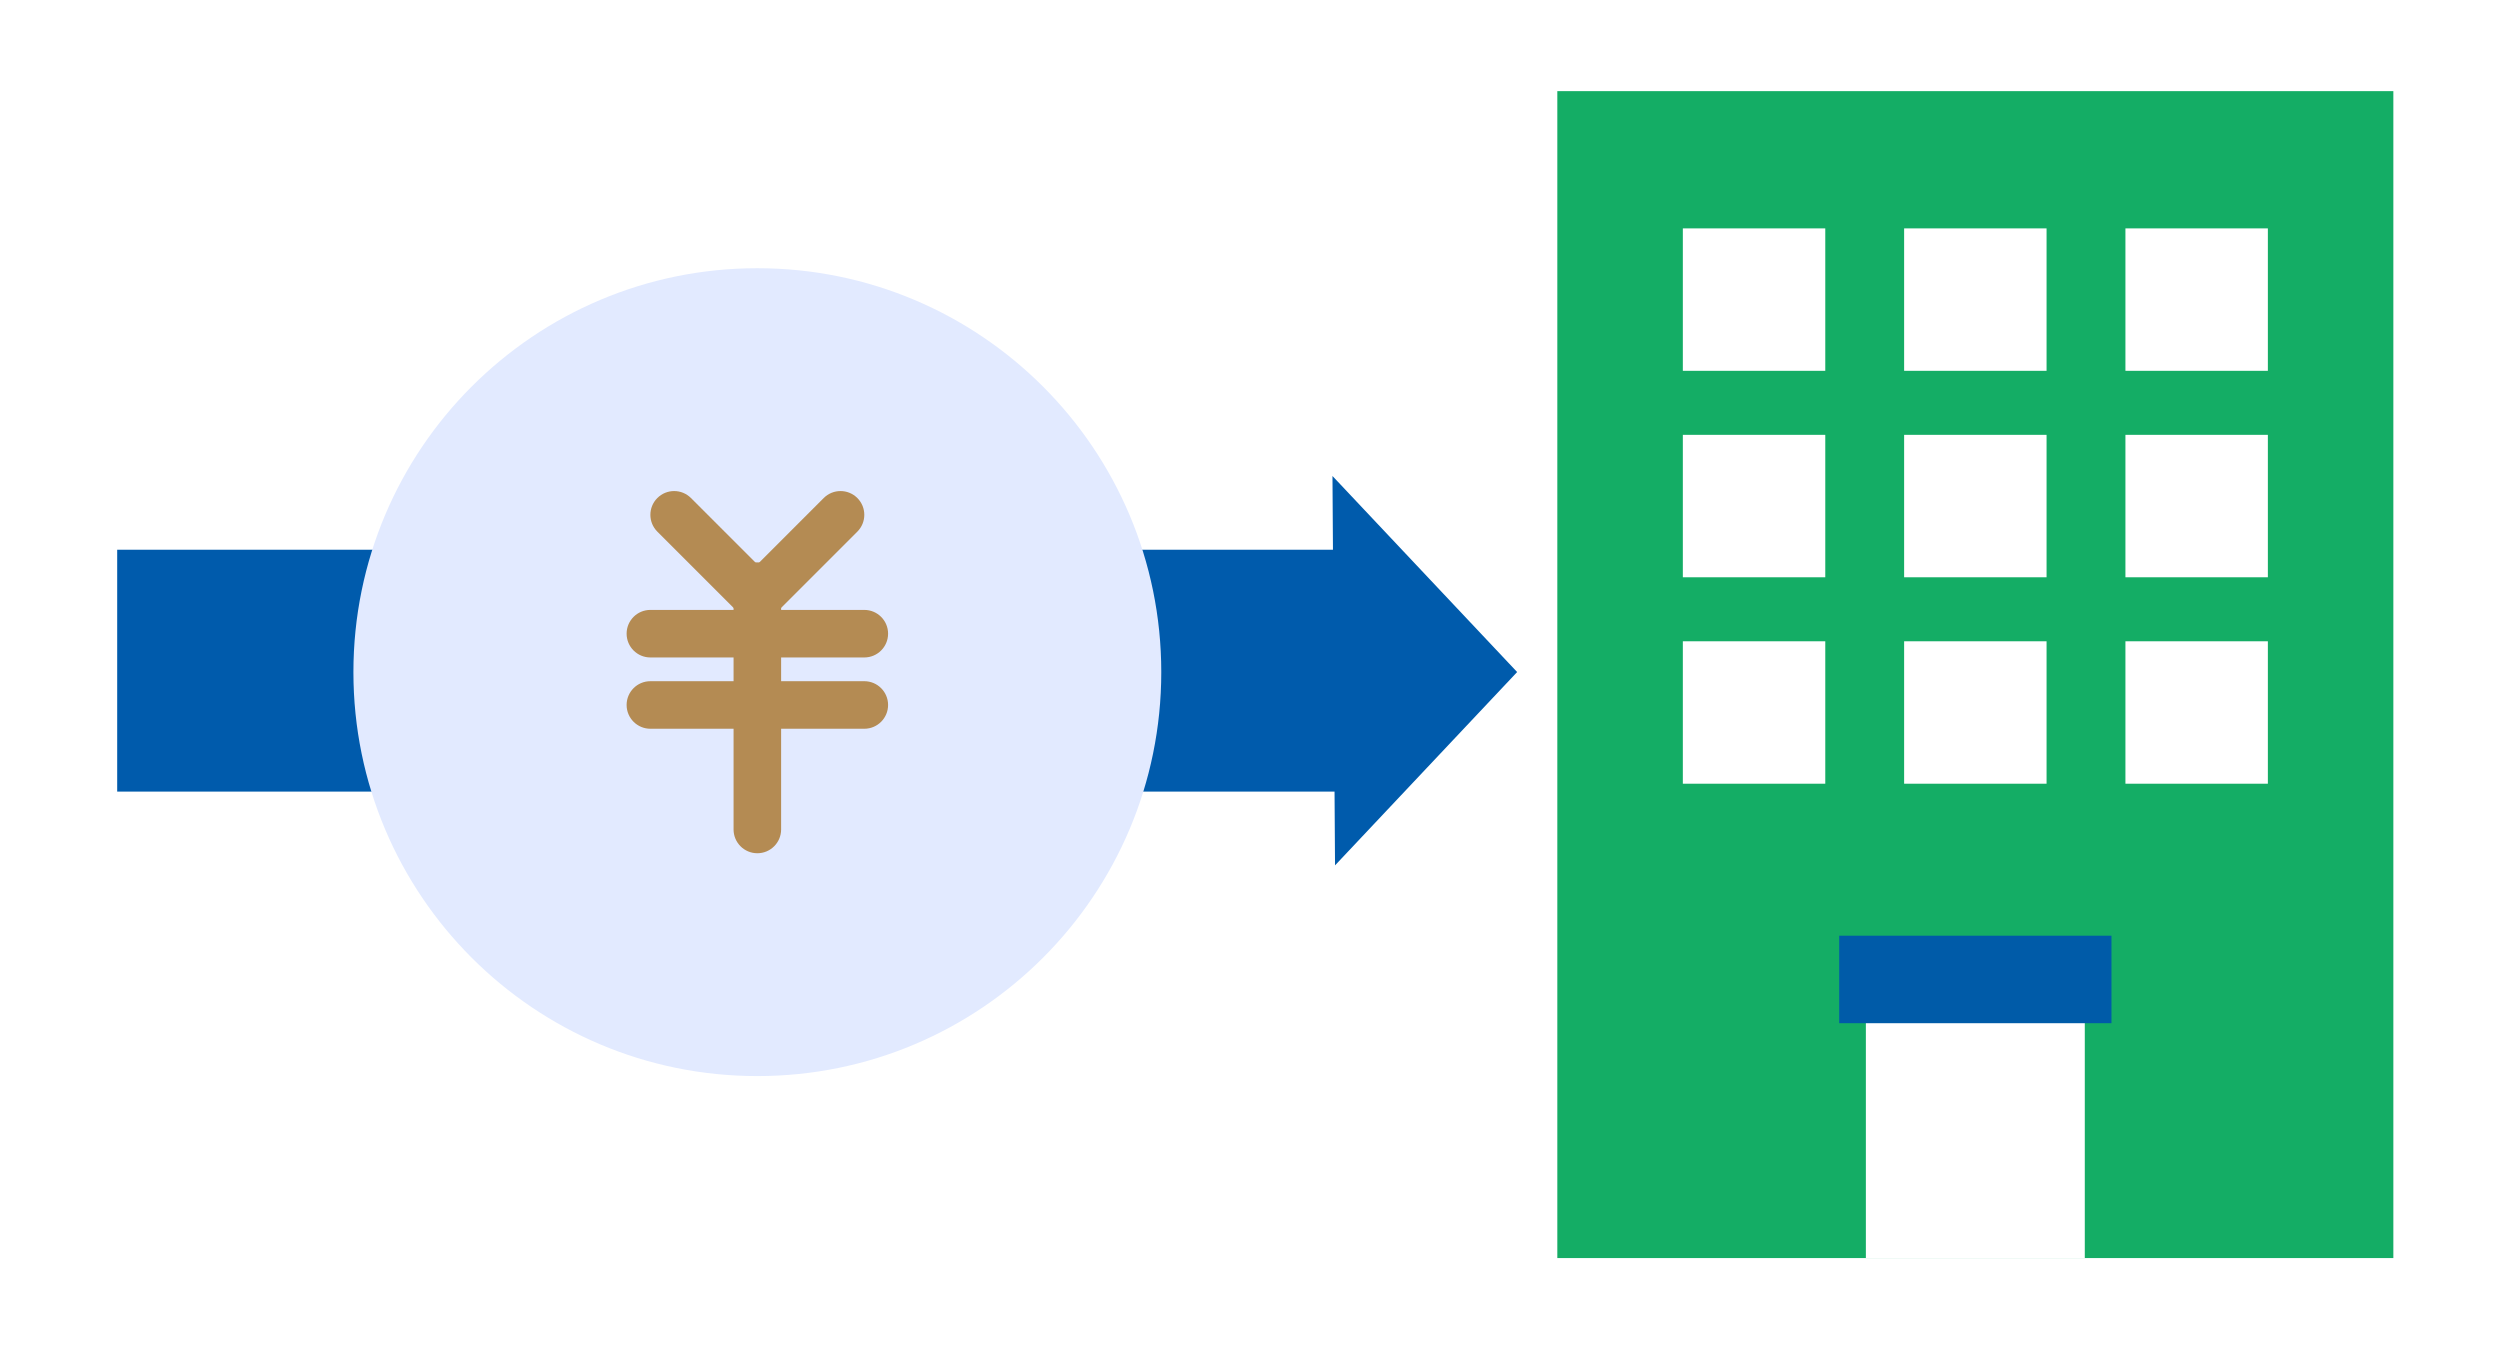
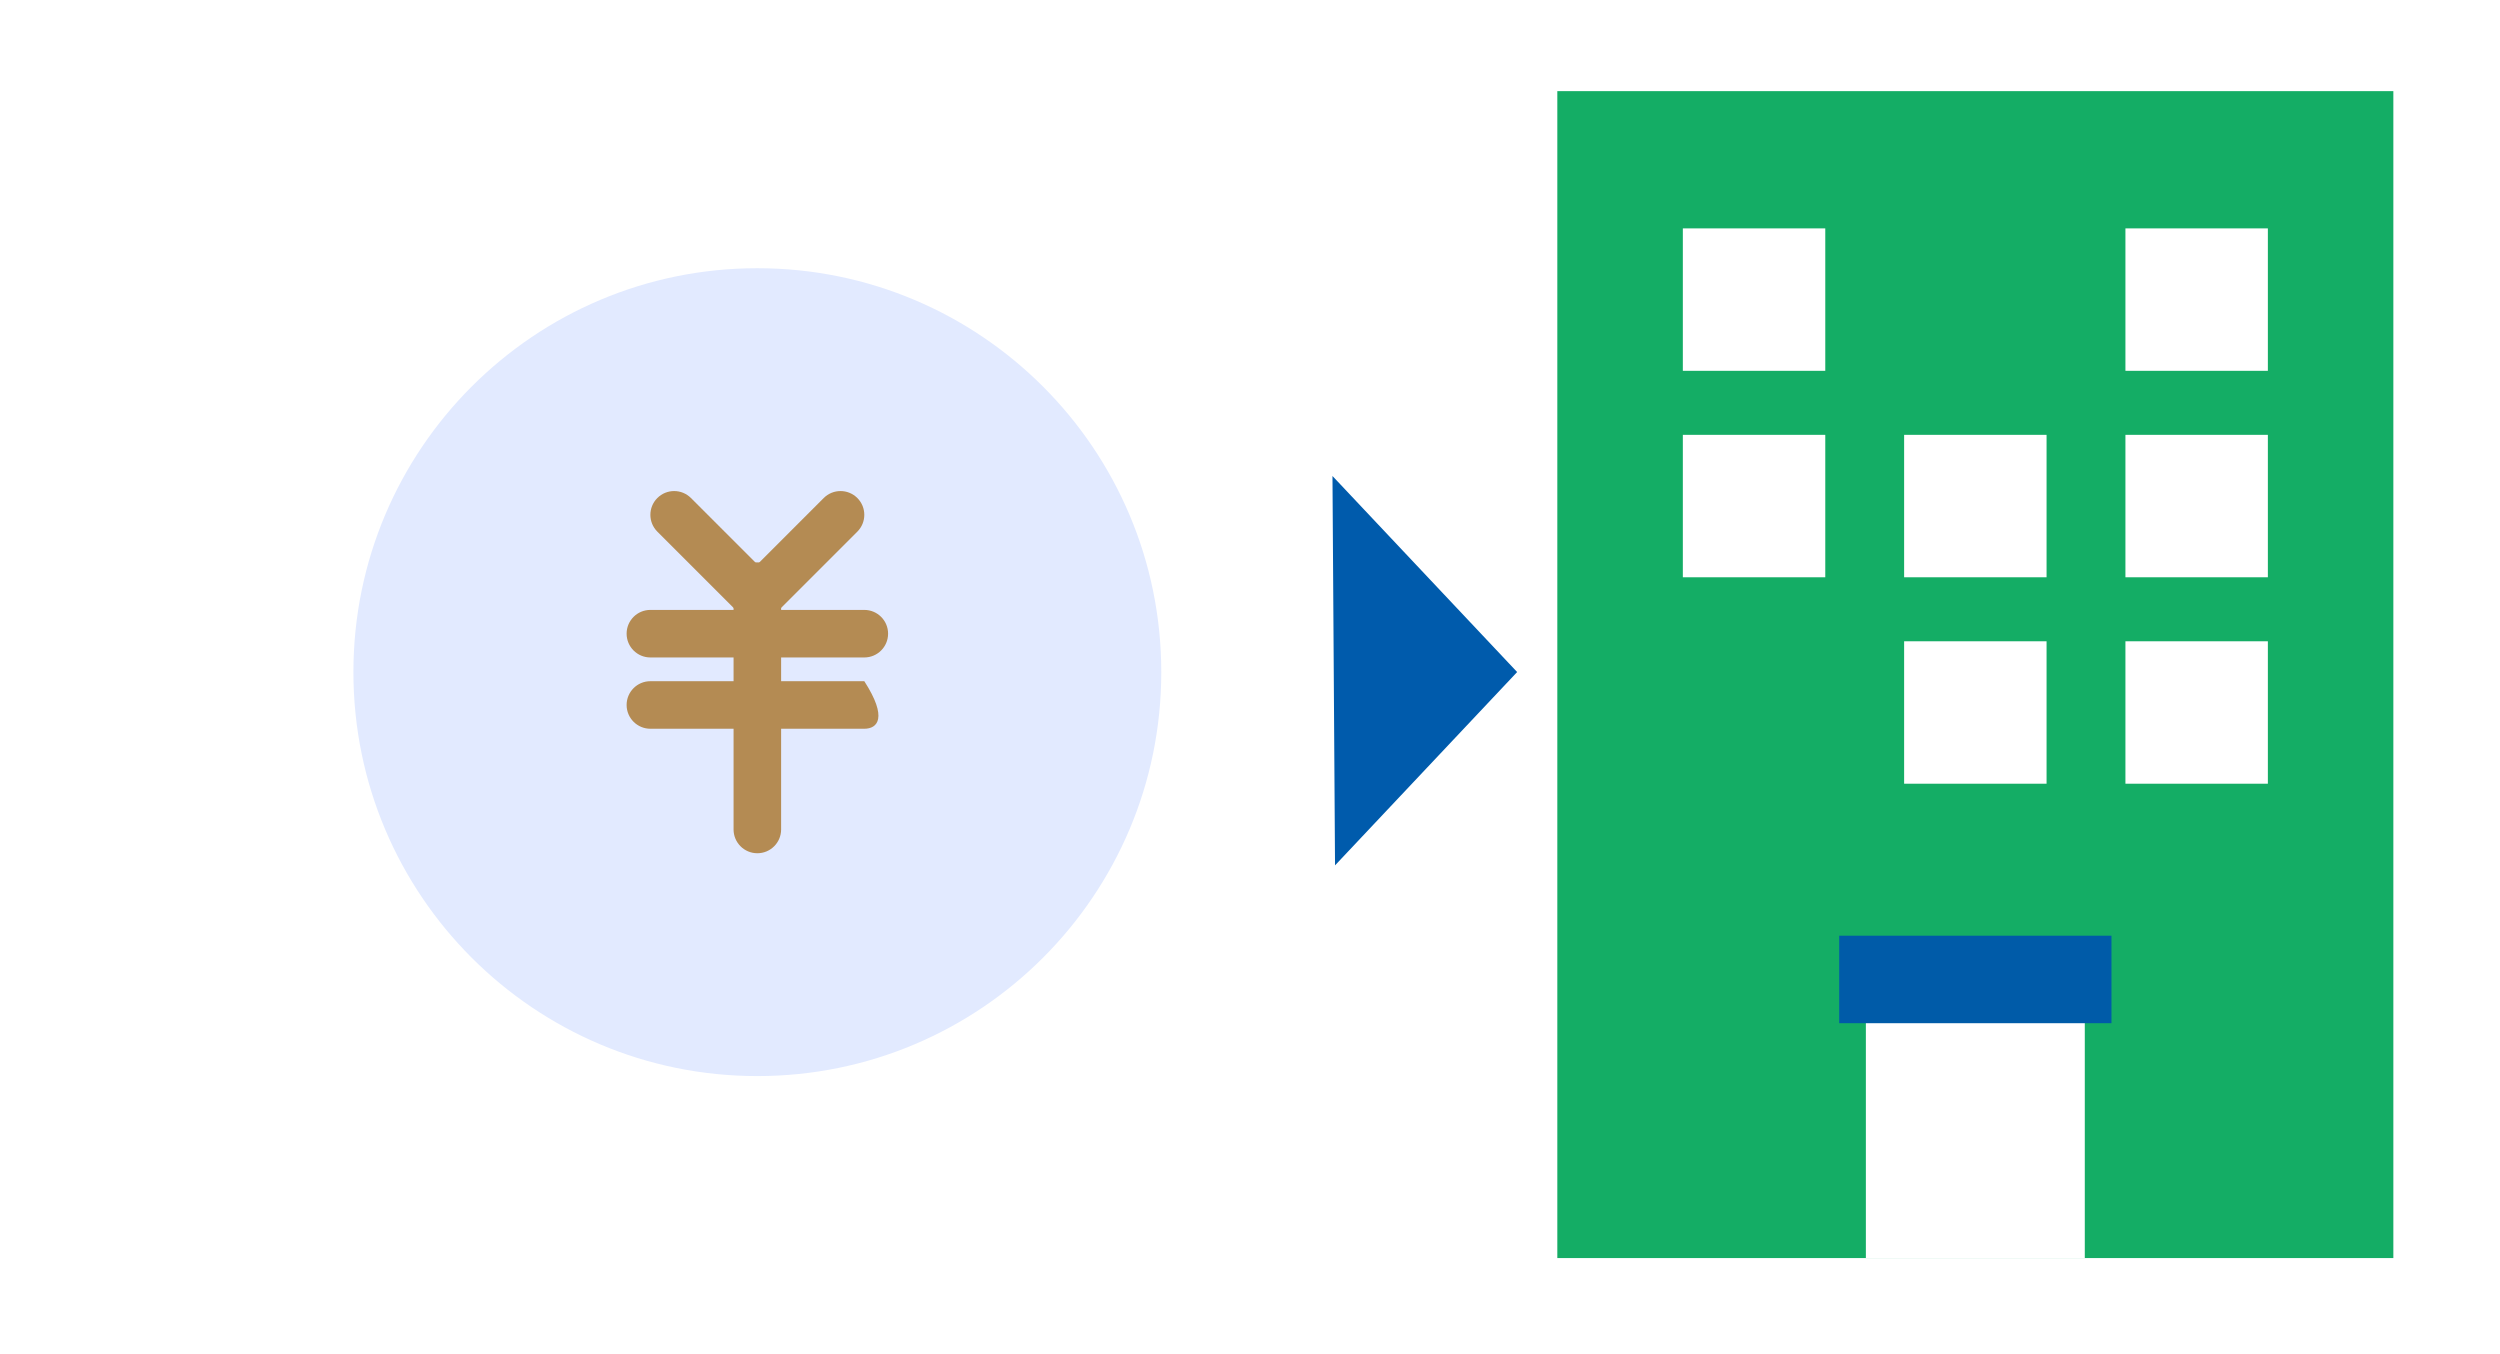
<svg xmlns="http://www.w3.org/2000/svg" width="192" height="104" viewBox="0 0 192 104" fill="none">
  <rect width="192" height="104" fill="white" />
  <g clip-path="url(#clip0_3588_2399)">
    <path d="M183.809 7H119.602V96.622H183.809V7Z" fill="#14AD65" />
    <path d="M140.181 17.54H129.242V28.479H140.181V17.54Z" fill="white" />
-     <path d="M157.176 17.54H146.237V28.479H157.176V17.54Z" fill="white" />
    <path d="M174.172 17.54H163.233V28.479H174.172V17.54Z" fill="white" />
-     <path d="M140.181 49.25H129.242V60.189H140.181V49.25Z" fill="white" />
    <path d="M157.176 49.25H146.237V60.189H157.176V49.25Z" fill="white" />
    <path d="M174.172 49.25H163.233V60.189H174.172V49.25Z" fill="white" />
    <path d="M140.181 33.396H129.242V44.335H140.181V33.396Z" fill="white" />
    <path d="M157.176 33.396H146.237V44.335H157.176V33.396Z" fill="white" />
    <path d="M174.172 33.396H163.233V44.335H174.172V33.396Z" fill="white" />
    <path d="M160.112 76.997H143.299V96.621H160.112V76.997Z" fill="white" />
    <path d="M162.161 71.863H141.251V78.582H162.161V71.863Z" fill="#005BA8" />
    <path d="M102.334 36.557L116.516 51.613L102.53 66.46L102.334 36.557Z" fill="#005BAC" />
-     <path d="M105.029 42.222H9V60.795H105.029V42.222Z" fill="#005BAC" />
    <path d="M58.164 82.643C75.297 82.643 89.186 68.754 89.186 51.621C89.186 34.488 75.297 20.599 58.164 20.599C41.031 20.599 27.142 34.488 27.142 51.621C27.142 68.754 41.031 82.643 58.164 82.643Z" fill="#E2EAFF" />
    <path d="M58.164 47.754C57.697 47.754 57.23 47.576 56.873 47.219L50.484 40.83C49.771 40.117 49.771 38.961 50.484 38.248C51.197 37.535 52.353 37.535 53.066 38.248L58.164 43.346L63.262 38.248C63.975 37.535 65.131 37.535 65.844 38.248C66.557 38.961 66.557 40.117 65.844 40.83L59.455 47.219C59.099 47.575 58.631 47.754 58.164 47.754Z" fill="#B48B53" />
    <path d="M66.379 50.493H49.95C48.942 50.493 48.124 49.676 48.124 48.667C48.124 47.658 48.941 46.841 49.95 46.841H66.379C67.387 46.841 68.205 47.658 68.205 48.667C68.205 49.676 67.388 50.493 66.379 50.493Z" fill="#B48B53" />
-     <path d="M66.379 55.968H49.95C48.942 55.968 48.124 55.151 48.124 54.142C48.124 53.133 48.941 52.316 49.95 52.316H66.379C67.387 52.316 68.205 53.133 68.205 54.142C68.205 55.151 67.388 55.968 66.379 55.968Z" fill="#B48B53" />
+     <path d="M66.379 55.968H49.95C48.942 55.968 48.124 55.151 48.124 54.142C48.124 53.133 48.941 52.316 49.95 52.316H66.379C68.205 55.151 67.388 55.968 66.379 55.968Z" fill="#B48B53" />
    <path d="M58.164 65.529C57.156 65.529 56.338 64.712 56.338 63.703V45.016C56.338 44.008 57.155 43.19 58.164 43.19C59.173 43.19 59.99 44.007 59.99 45.016V63.703C59.99 64.711 59.173 65.529 58.164 65.529Z" fill="#B48B53" />
  </g>
  <defs>
    <clipPath id="clip0_3588_2399">
      <rect width="174.809" height="89.622" fill="white" transform="translate(9 7)" />
    </clipPath>
  </defs>
</svg>